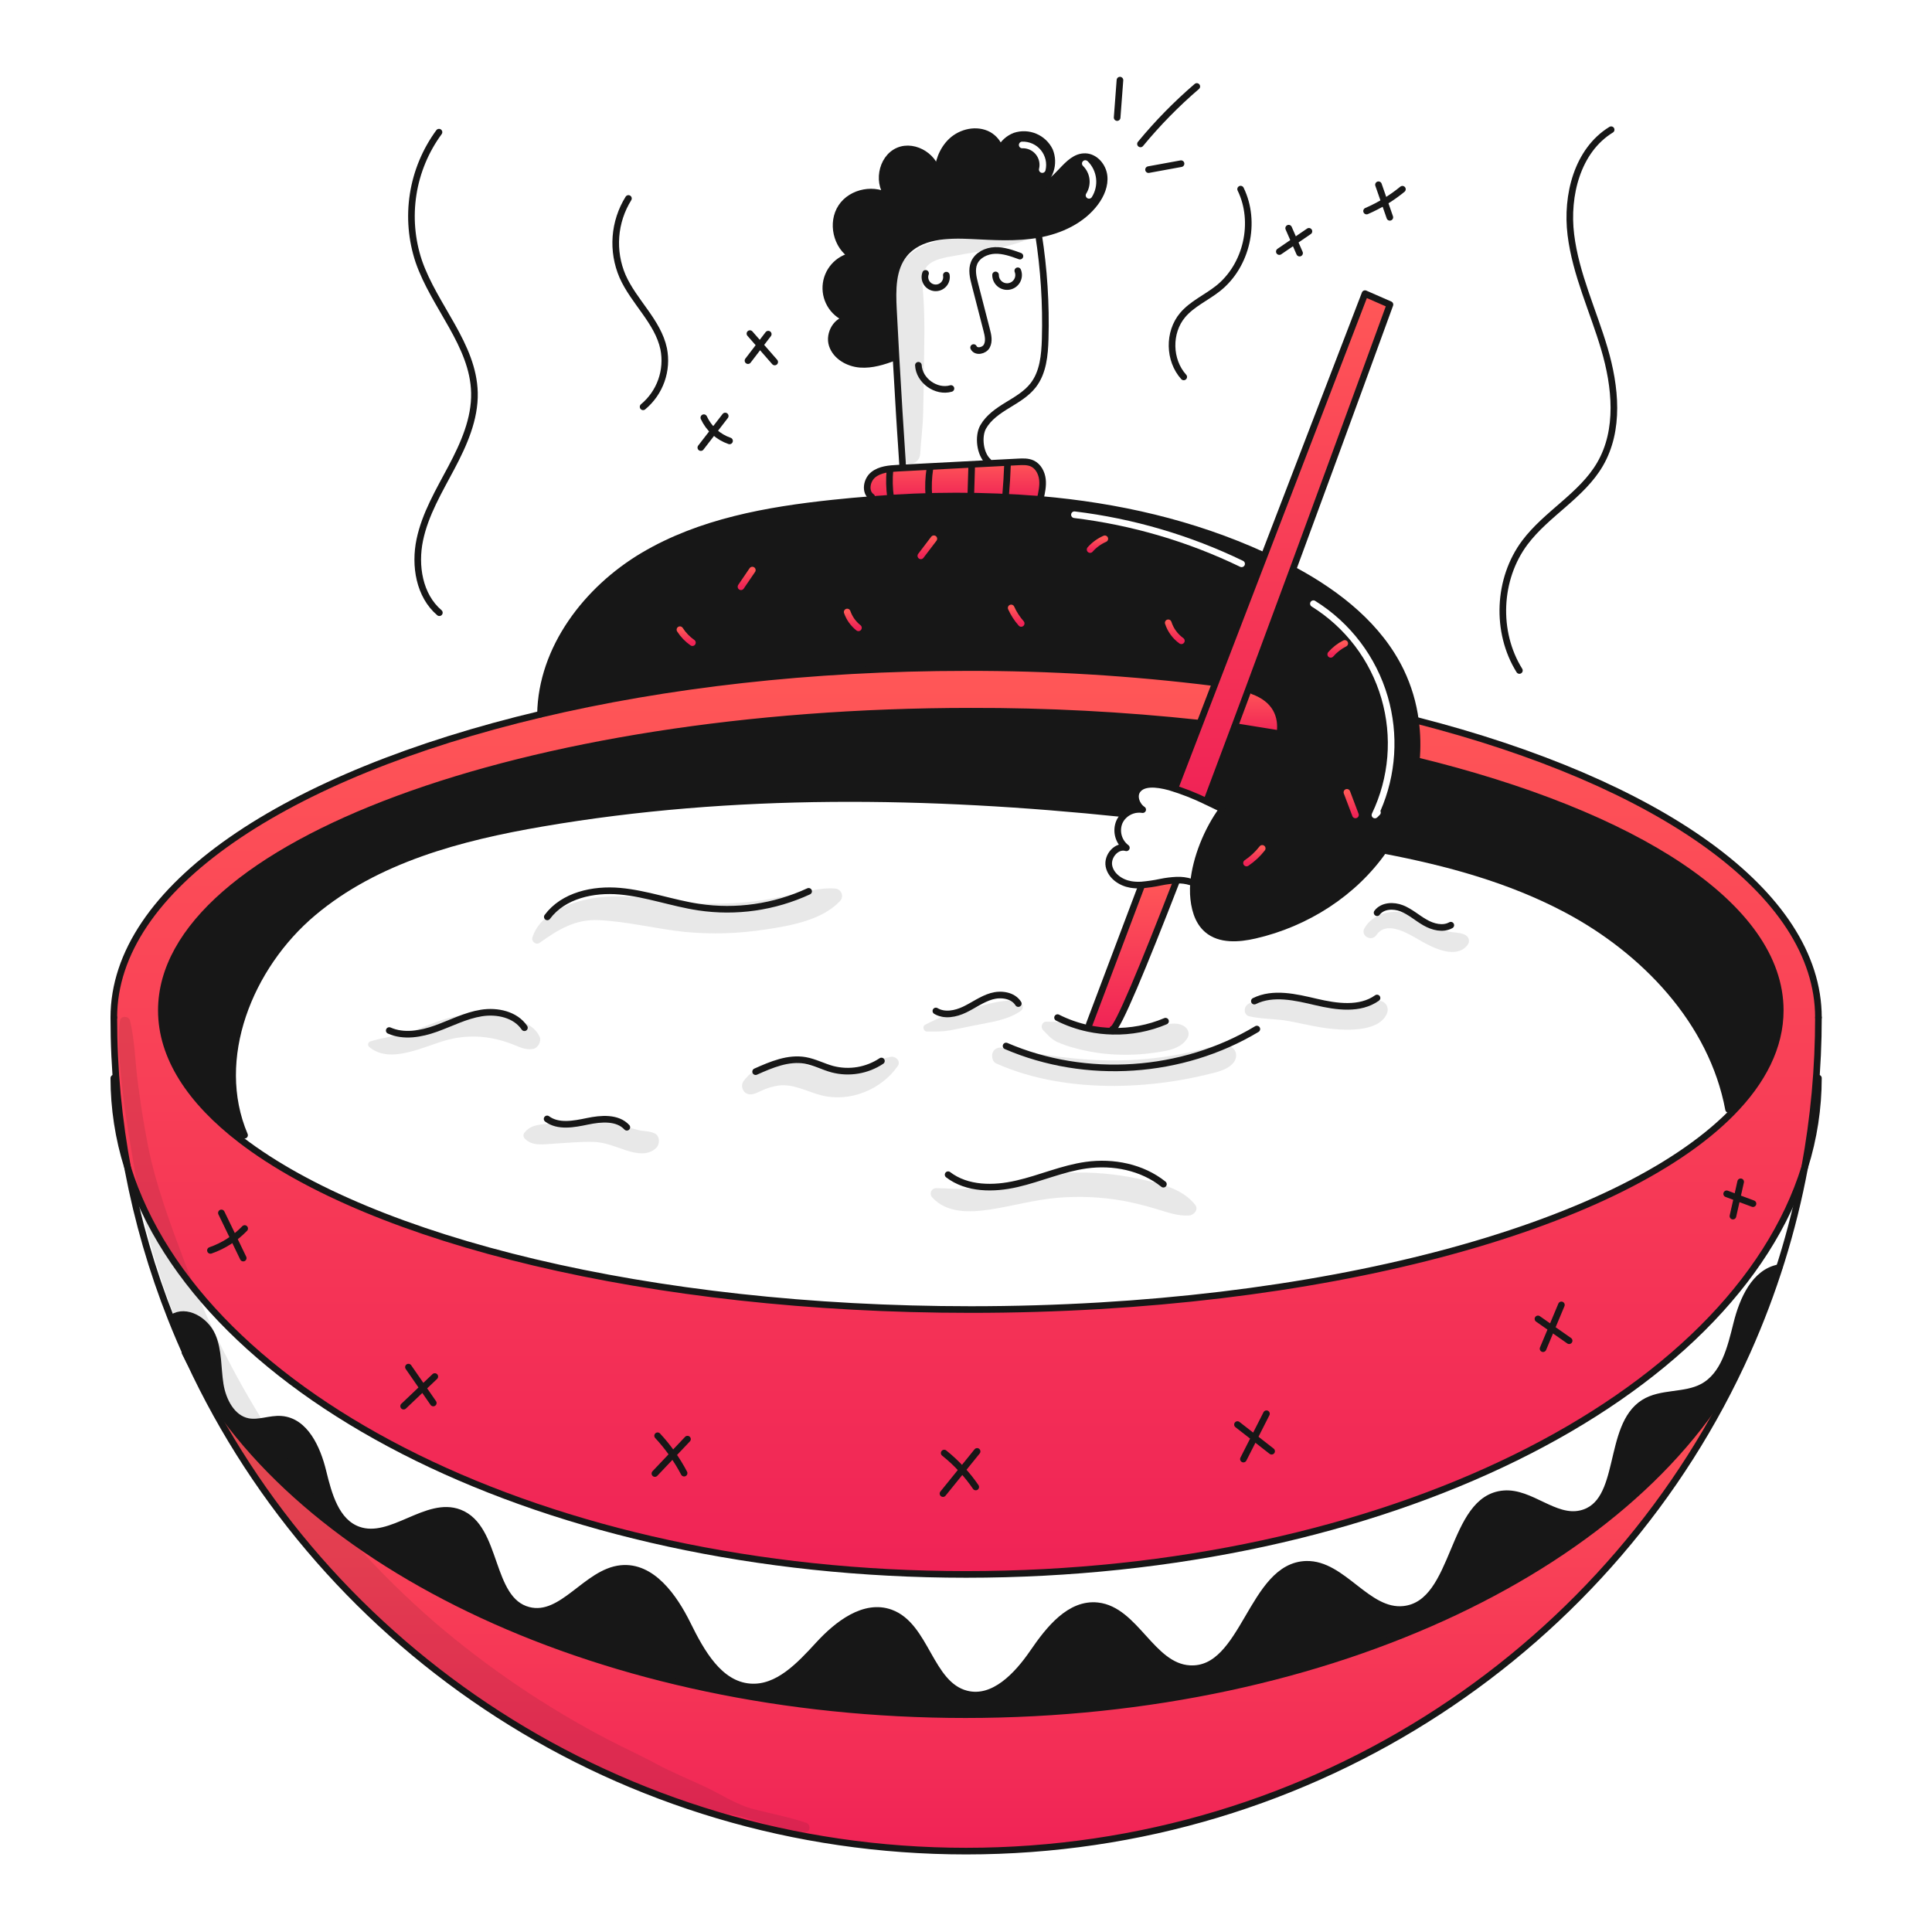
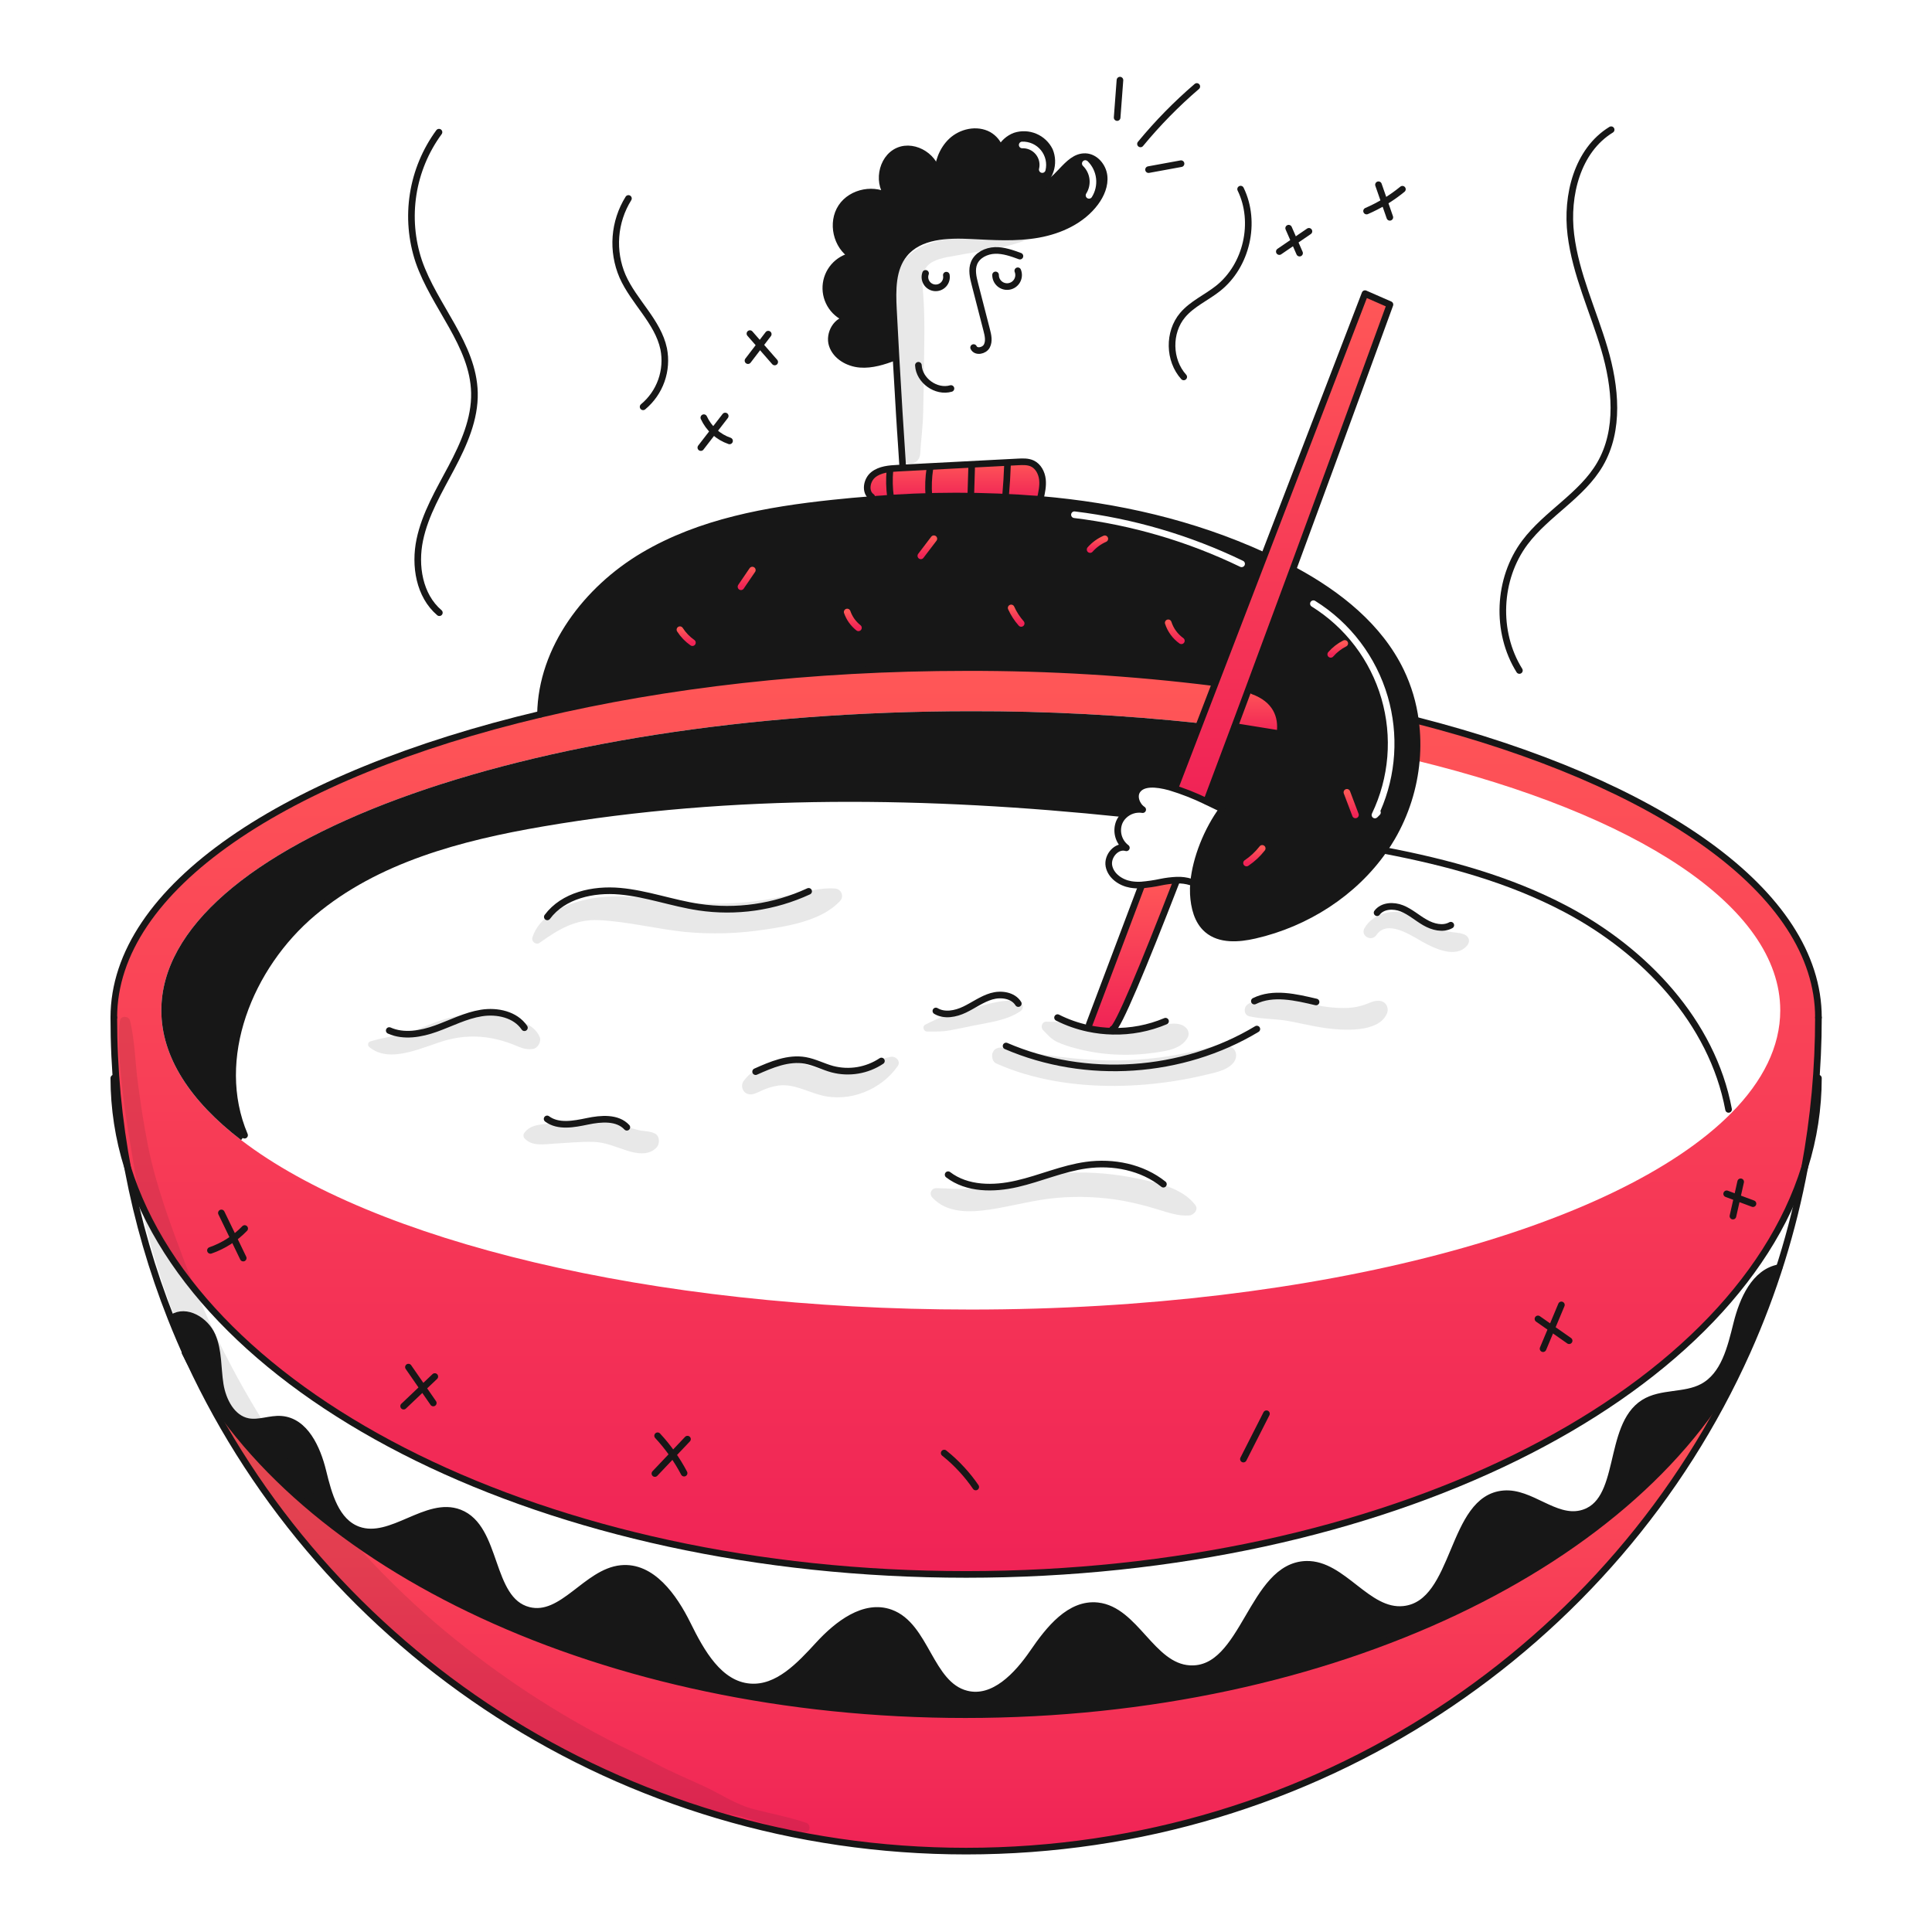
<svg xmlns="http://www.w3.org/2000/svg" width="960" height="960" viewBox="0 0 960 960" fill="none">
  <g clip-path="url(#clip0_172_256)">
    <path fill-rule="evenodd" clip-rule="evenodd" d="M465.721 88.28C465.741 88.017 465.745 87.754 465.732 87.491C465.897 81.085 468.091 74.57 472.741 70.172C477.6 65.572 485.377 63.854 491.241 67.072C493.976 68.641 496.026 71.176 496.988 74.179C495.328 77.245 494.895 80.827 495.775 84.2C496.764 82.748 497.39 81.079 497.602 79.335C497.814 77.591 497.605 75.822 496.992 74.175C498.53 71.138 501.141 68.781 504.319 67.561C507.587 66.49 511.132 66.635 514.3 67.972C517.469 69.308 520.048 71.745 521.561 74.833C522.872 78.01 522.992 81.552 521.9 84.811C520.808 88.069 518.577 90.824 515.617 92.569C520.379 92.569 523.892 88.862 527.393 85.166C530.963 81.397 534.523 77.639 539.385 77.839C544.167 78.039 547.985 82.566 548.576 87.315C549.167 92.064 547.118 96.803 544.266 100.642C537.666 109.504 526.903 114.495 516.022 116.458L515.858 116.491C505.657 118.303 495.208 117.764 484.832 117.229C484.096 117.191 483.36 117.153 482.624 117.116C470.69 116.524 456.936 116.952 449.368 126.198C443.302 133.613 443.456 144.153 443.938 153.718C444.344 161.626 444.768 169.538 445.211 177.453L444.673 177.486C439.112 179.559 433.273 181.468 427.354 180.996C421.435 180.524 415.377 177.102 413.512 171.464C411.647 165.826 415.805 158.533 421.738 158.664C418.286 157.575 415.295 155.369 413.236 152.392C411.177 149.416 410.167 145.838 410.365 142.224C410.564 138.61 411.96 135.165 414.333 132.432C416.706 129.699 419.921 127.834 423.471 127.13C415.585 122.337 412.964 110.63 418.042 102.93C423.12 95.23 434.911 93.037 442.425 98.4C435.515 92.017 437.697 78.668 446.325 74.939C454.683 71.339 465.531 78.504 465.725 87.487C465.721 87.754 465.721 88.016 465.721 88.279V88.28ZM538.107 80.106C538.743 79.457 539.785 79.447 540.434 80.083C542.769 82.374 544.249 85.394 544.63 88.643C545.011 91.891 544.269 95.173 542.527 97.941C542.043 98.71 541.027 98.942 540.258 98.458C539.489 97.974 539.257 96.958 539.741 96.189C541.083 94.056 541.655 91.528 541.362 89.026C541.068 86.524 539.928 84.197 538.129 82.433C537.48 81.796 537.47 80.754 538.107 80.106ZM513.045 71.405C511.421 70.669 509.648 70.319 507.866 70.383C506.958 70.416 506.248 71.179 506.28 72.087C506.313 72.995 507.076 73.705 507.984 73.672C509.258 73.626 510.525 73.876 511.687 74.403C512.848 74.929 513.872 75.717 514.677 76.705C515.483 77.693 516.049 78.855 516.331 80.098C516.612 81.341 516.602 82.633 516.301 83.872C516.086 84.755 516.628 85.645 517.511 85.86C518.394 86.075 519.284 85.533 519.499 84.65C519.92 82.917 519.934 81.11 519.54 79.371C519.146 77.632 518.355 76.007 517.228 74.625C516.101 73.243 514.669 72.141 513.045 71.405Z" fill="#171717" />
    <path fill-rule="evenodd" clip-rule="evenodd" d="M691.659 416.122C698.449 404.432 702.583 391.39 703.768 377.922C704.368 371.297 704.22 364.626 703.329 358.034C702.208 349.529 699.746 341.255 696.035 333.52C685.308 311.353 665.203 295.394 643.376 283.548L642.345 283.164C635.193 302.545 627.746 322.694 620.364 342.536L622.525 343.336C633.724 347.372 637.299 355.631 635.983 364.581C634.535 374.519 627.055 385.3 617.293 392.112C613.513 394.878 610.203 398.233 607.487 402.049C599.842 412.348 594.194 426.618 593.119 438.398C592.922 440.329 592.87 442.272 592.965 444.211C593.305 450.725 594.951 457.692 599.919 461.925C606.16 467.256 615.472 466.576 623.479 464.744C649.079 458.898 672.76 443.808 687.699 422.308C689.099 420.3 690.419 418.238 691.659 416.122ZM653.494 298.576C652.722 298.095 651.707 298.332 651.227 299.103C650.747 299.875 650.983 300.889 651.754 301.37C668.545 311.821 680.887 328.103 686.415 347.093C691.943 366.082 690.267 386.444 681.709 404.275C681.362 404.997 681.586 405.864 682.239 406.328C682.891 406.792 683.784 406.718 684.352 406.154L685.622 404.892C686.144 404.373 686.245 403.592 685.925 402.971C693.736 385.078 695.049 364.979 689.575 346.173C683.821 326.405 670.973 309.456 653.494 298.576Z" fill="#171717" />
    <path fill-rule="evenodd" clip-rule="evenodd" d="M603.878 339.478L628.217 276.146L627.745 275.973C592.712 259.957 555.199 251.457 516.899 248.157C489.055 245.905 461.074 245.923 433.232 248.212C426.706 248.713 420.202 249.309 413.72 250C381.144 253.455 347.953 259.367 319.765 276.05C291.577 292.733 269.048 322.161 268.565 354.912V354.923C330.797 340.169 403.023 331.723 480.065 331.723C521.216 331.612 562.331 334.11 603.165 339.203L603.878 339.478ZM534.08 254.131C533.178 254.022 532.358 254.664 532.248 255.566C532.139 256.468 532.781 257.289 533.683 257.398C562.348 260.881 590.24 269.074 616.234 281.646C617.052 282.042 618.036 281.699 618.432 280.881C618.828 280.063 618.485 279.079 617.667 278.683C591.347 265.953 563.104 257.658 534.08 254.131Z" fill="#171717" />
    <path d="M622.525 343.339C633.725 347.375 637.299 355.639 635.983 364.584L634.908 364.431C628.591 363.378 619.958 362.051 613.641 360.998L613.509 360.943C615.775 354.855 618.06 348.722 620.364 342.543L622.525 343.339Z" fill="url(#paint0_linear_172_256)" />
    <path d="M903.567 505.6C903.577 530.548 901.297 555.445 896.756 579.977C860.933 695.061 688 782.325 480.068 782.325C272.136 782.325 99.192 695.061 63.369 579.981C58.827 555.448 56.547 530.55 56.558 505.6C56.558 441.194 141.837 384.97 268.565 354.917C330.8 340.165 403.026 331.717 480.065 331.717C521.215 331.606 562.331 334.104 603.165 339.197L603.878 339.472L596.189 359.478L595.805 359.324C558.133 355.284 520.269 353.307 482.382 353.4C260.251 353.4 80.173 419.955 80.173 502.054C80.173 525.142 94.421 547.013 119.834 566.504C184.789 616.322 322.727 650.704 482.382 650.704C655.935 650.704 803.81 610.077 860.198 553.162C875.982 537.225 884.598 520.016 884.598 502.05C884.598 450.18 812.722 404.519 703.763 377.921C704.363 371.297 704.215 364.626 703.324 358.035L703.872 357.958C823.783 388.66 903.567 443.3 903.567 505.6Z" fill="url(#paint1_linear_172_256)" />
    <path d="M867.9 671.292C816.84 775.941 662.362 852.007 479.717 852.007C299.979 852.007 147.517 778.343 94.059 676.261C90.834 669.285 87.801 662.206 84.959 655.026L85.65 654.752C92.56 650.277 102.136 656.079 105.437 663.625C108.738 671.171 108.113 679.76 109.408 687.876C110.703 695.992 115.232 704.844 123.315 706.376C128.756 707.396 134.295 704.786 139.815 705.235C151.606 706.19 157.649 719.626 160.457 731.121C163.265 742.616 166.874 756.172 178.007 760.176C194.459 766.076 212.02 745.39 228.318 751.686C247.59 759.145 242.676 795.086 262.704 800.155C279.464 804.4 291.365 781.136 308.563 779.392C323.842 777.857 334.832 793.355 341.633 807.131C348.434 820.907 357.339 837.009 372.651 838.205C386.46 839.291 397.396 827.467 406.763 817.266C416.13 807.065 429.456 796.689 442.487 801.384C460.287 807.8 461.879 837.075 480.229 841.715C493.698 845.115 505.489 832.534 513.342 821.072C521.195 809.61 531.593 796.415 545.403 797.918C564.246 799.969 572.209 828.048 591.141 829.145C618.496 830.735 621.687 778.01 649.086 777.297C667.327 776.837 679.414 801.658 697.545 799.673C724.22 796.755 720.512 744.414 747.253 742.264C760.602 741.19 772.437 755.141 785.489 752.136C807.089 747.145 798.059 708.822 816.825 697.02C825.403 691.62 837.04 693.938 845.979 689.167C856.849 683.367 859.997 669.632 862.979 657.688C865.961 645.744 871.907 632.109 884.017 629.905L884.148 629.949C879.617 644.069 874.312 657.928 868.255 671.464L867.9 671.292Z" fill="#171717" />
    <path d="M867.9 671.292L868.251 671.468C802.858 817.668 653.651 919.813 480.07 919.813C308.382 919.813 160.551 819.892 94.061 676.261C147.521 778.343 299.981 852.007 479.719 852.007C662.362 852.007 816.84 775.941 867.9 671.292Z" fill="url(#paint2_linear_172_256)" />
-     <path d="M884.6 502.051C884.6 520.017 875.979 537.226 860.2 553.163L858.917 551.255C850.811 507.743 817.128 472.348 777.992 451.695C750.012 436.931 719.334 428.595 688.14 422.618L687.701 422.311C689.105 420.303 690.425 418.241 691.661 416.125C698.452 404.434 702.586 391.392 703.77 377.925C812.727 404.52 884.6 450.181 884.6 502.051Z" fill="#171717" />
    <path d="M678.266 145.908L690.66 151.327C690.66 151.327 668.515 212.227 642.345 283.166C635.193 302.547 627.745 322.696 620.364 342.538C618.072 348.713 615.787 354.846 613.509 360.938C608.749 373.705 604.065 386.22 599.557 398.175L599.524 398.241C593.65 395.373 587.554 392.985 581.295 391.101L584.202 390.684L596.19 359.479L603.879 339.473L628.218 276.141L678.266 145.908Z" fill="url(#paint3_linear_172_256)" />
    <path d="M634.907 364.431L635.982 364.584C634.534 374.522 627.054 385.303 617.292 392.115C613.513 394.881 610.202 398.236 607.486 402.052L607.3 401.921C606.379 401.613 603.45 400.111 599.523 398.246L599.556 398.18C604.064 386.225 608.748 373.71 613.508 360.943L613.64 360.998C619.957 362.051 628.59 363.378 634.907 364.431Z" fill="#171717" />
    <path d="M596.19 359.484L584.2 390.689L581.293 391.106C574.262 389.186 567.857 388.857 565.148 392.696C563.048 395.658 564.764 400.319 567.802 402.304C566.096 402.028 564.349 402.162 562.705 402.694C561.061 403.226 559.567 404.142 558.347 405.365L557.766 404.301C461.573 394.308 364.566 392.762 269.485 409.05C228.792 416.015 187.101 426.983 155.513 453.57C123.925 480.157 105.387 526.082 121.522 564.077L119.832 566.501C94.419 547.01 80.171 525.139 80.171 502.051C80.171 419.951 260.249 353.397 482.38 353.397C520.268 353.307 558.132 355.287 595.804 359.33L596.19 359.484Z" fill="#171717" />
    <path d="M584.684 437.348V437.568C567.968 480.673 555.311 511.121 552.843 511.341L552.832 512.416C548.786 512.33 544.758 511.864 540.8 511.023L541.228 509.023L567.212 440.175L567.179 439.747C570.42 439.478 573.64 439.002 576.82 438.321C579.411 437.789 582.041 437.464 584.684 437.348Z" fill="url(#paint4_linear_172_256)" />
    <path d="M517.975 238.207C518.348 241.432 517.635 244.678 516.922 247.848L516.9 248.155C489.056 245.903 461.074 245.921 433.233 248.21L433.133 246.894C429.601 244.481 430.588 238.547 433.944 235.871C437.3 233.195 441.874 232.854 446.152 232.635L448.587 232.503C462.758 231.77 476.933 231.031 491.111 230.288C496.058 230.035 501.001 229.779 505.94 229.52C508.321 229.399 510.821 229.301 512.982 230.32C515.913 231.714 517.6 234.982 517.975 238.207Z" fill="url(#paint5_linear_172_256)" />
    <path d="M483.786 172.693C484.949 175.161 489.073 174.36 490.345 171.947C491.617 169.534 490.971 166.605 490.28 163.962C488.338 156.394 486.389 148.822 484.433 141.247C483.533 137.781 482.657 134.008 484.017 130.695C485.651 126.747 490.137 124.595 494.404 124.454C498.671 124.313 502.795 125.803 506.798 127.262" stroke="#171717" stroke-width="3.291" stroke-linecap="round" stroke-linejoin="round" />
    <path d="M494.689 136.607C494.68 137.453 494.858 138.291 495.211 139.06C495.565 139.829 496.084 140.511 496.732 141.055C497.38 141.599 498.141 141.993 498.96 142.208C499.778 142.424 500.634 142.455 501.466 142.299C502.299 142.144 503.086 141.806 503.772 141.31C504.457 140.814 505.025 140.172 505.433 139.431C505.841 138.689 506.08 137.866 506.132 137.022C506.184 136.177 506.048 135.331 505.734 134.545" stroke="#171717" stroke-width="3.291" stroke-linecap="round" stroke-linejoin="round" />
    <path d="M459.907 135.828C459.625 136.602 459.525 137.43 459.615 138.249C459.705 139.068 459.982 139.855 460.424 140.55C460.867 141.244 461.464 141.827 462.169 142.254C462.873 142.681 463.667 142.94 464.488 143.01C465.308 143.081 466.134 142.962 466.902 142.662C467.669 142.362 468.357 141.889 468.912 141.281C469.467 140.672 469.874 139.944 470.103 139.152C470.331 138.361 470.374 137.527 470.228 136.717" stroke="#171717" stroke-width="3.291" stroke-linecap="round" stroke-linejoin="round" />
    <path d="M456.344 181.5C456.716 189.112 465.206 195.177 472.522 193.049" stroke="#171717" stroke-width="3.291" stroke-linecap="round" stroke-linejoin="round" />
    <path d="M465.721 88.379V88.279C465.741 88.016 465.745 87.753 465.732 87.49C465.532 78.507 454.687 71.344 446.332 74.942C437.7 78.671 435.518 92.02 442.432 98.403C434.918 93.04 423.127 95.222 418.049 102.933C412.971 110.644 415.592 122.333 423.478 127.133C419.928 127.837 416.712 129.702 414.34 132.435C411.967 135.168 410.571 138.613 410.372 142.227C410.174 145.841 411.184 149.418 413.243 152.395C415.302 155.372 418.293 157.578 421.745 158.667C415.812 158.536 411.655 165.83 413.519 171.467C415.383 177.104 421.449 180.527 427.361 180.999C433.273 181.471 439.119 179.562 444.68 177.489" stroke="#171717" stroke-width="3.291" stroke-linecap="round" stroke-linejoin="round" />
    <path d="M496.992 74.175C496.03 71.172 493.98 68.637 491.245 67.068C485.377 63.854 477.6 65.576 472.745 70.168C468.095 74.568 465.901 81.081 465.736 87.487C465.725 87.75 465.725 88.013 465.725 88.276" stroke="#171717" stroke-width="3.291" stroke-linecap="round" stroke-linejoin="round" />
    <path d="M496.992 74.175C495.33 77.241 494.895 80.825 495.775 84.2C496.764 82.747 497.39 81.079 497.602 79.335C497.814 77.591 497.605 75.822 496.992 74.175V74.175Z" stroke="#171717" stroke-width="3.291" stroke-linecap="round" stroke-linejoin="round" />
    <path d="M515.617 92.569C518.577 90.823 520.808 88.069 521.9 84.81C522.992 81.552 522.872 78.009 521.561 74.833C520.048 71.745 517.469 69.308 514.3 67.972C511.132 66.635 507.587 66.489 504.319 67.561C501.141 68.781 498.53 71.138 496.992 74.175" stroke="#171717" stroke-width="3.291" stroke-linecap="round" stroke-linejoin="round" />
    <path d="M448.556 231.834C447.339 213.715 446.224 195.588 445.211 177.453C444.761 169.545 444.336 161.633 443.938 153.718C443.456 144.153 443.302 133.618 449.368 126.198C456.936 116.952 470.69 116.524 482.624 117.116C493.724 117.676 504.932 118.432 515.857 116.491L516.021 116.458C526.902 114.495 537.663 109.504 544.266 100.642C547.118 96.803 549.158 92.065 548.576 87.315C547.994 82.565 544.167 78.036 539.385 77.839C529.755 77.444 525.236 92.569 515.617 92.569H515.606" stroke="#171717" stroke-width="3.291" stroke-linecap="round" stroke-linejoin="round" />
-     <path d="M491.058 229.312C486.958 225.736 485.858 216.852 488.547 212.112C491.236 207.372 495.928 204.193 500.568 201.352C505.208 198.511 510.068 195.714 513.401 191.415C518.337 185.042 519.115 176.454 519.346 168.392C519.84 151.037 518.731 133.674 516.033 116.523" stroke="#171717" stroke-width="3.291" stroke-linecap="round" stroke-linejoin="round" />
    <path d="M433.135 246.894C429.603 244.481 430.59 238.547 433.946 235.871C437.302 233.195 441.876 232.854 446.154 232.635L448.589 232.503C462.76 231.77 476.935 231.031 491.113 230.288C496.06 230.035 501.003 229.779 505.942 229.52C508.323 229.399 510.823 229.301 512.984 230.32C515.913 231.713 517.602 234.981 517.975 238.206C518.348 241.431 517.635 244.677 516.922 247.847" stroke="#171717" stroke-width="3.291" stroke-linecap="round" stroke-linejoin="round" />
-     <path d="M703.625 377.889L703.768 377.922C812.727 404.52 884.6 450.181 884.6 502.051C884.6 520.017 875.979 537.226 860.2 553.163C803.812 610.078 655.937 650.705 482.384 650.705C322.729 650.705 184.791 616.319 119.836 566.505C94.423 547.014 80.175 525.143 80.175 502.055C80.175 419.955 260.253 353.401 482.384 353.401C520.272 353.311 558.136 355.291 595.808 359.334" stroke="#171717" stroke-width="3.291" stroke-linecap="round" stroke-linejoin="round" />
    <path d="M903.567 505.6C903.578 530.549 901.298 555.445 896.756 579.977C890.9 611.492 881.331 642.201 868.249 671.464C802.856 817.664 653.649 919.809 480.068 919.809C308.38 919.809 160.549 819.888 94.059 676.257C90.834 669.281 87.801 662.203 84.959 655.022C66.147 607.453 56.51 556.753 56.558 505.6" stroke="#171717" stroke-width="3.291" stroke-linecap="round" stroke-linejoin="round" />
    <path d="M703.877 357.959C823.783 388.659 903.567 443.304 903.567 505.604" stroke="#171717" stroke-width="3.291" stroke-linecap="round" stroke-linejoin="round" />
    <path d="M56.558 505.6C56.558 441.194 141.837 384.97 268.565 354.917C330.8 340.165 403.026 331.717 480.065 331.717C521.215 331.606 562.331 334.104 603.165 339.197" stroke="#171717" stroke-width="3.291" stroke-linecap="round" stroke-linejoin="round" />
    <path d="M688.138 422.618C719.332 428.596 750.01 436.931 777.99 451.695C817.126 472.348 850.809 507.743 858.915 551.255" stroke="#171717" stroke-width="3.291" stroke-linecap="round" stroke-linejoin="round" />
    <path d="M121.524 564.077C105.389 526.077 123.937 480.158 155.515 453.57C187.093 426.982 228.794 416.015 269.487 409.05C364.571 392.762 461.575 394.308 557.768 404.301" stroke="#171717" stroke-width="3.291" stroke-linecap="round" stroke-linejoin="round" />
    <path d="M903.567 535.7C903.552 550.719 901.255 565.649 896.756 579.979C860.933 695.061 688 782.325 480.068 782.325C272.136 782.325 99.192 695.061 63.369 579.981C58.869 565.651 56.572 550.72 56.558 535.7" stroke="#171717" stroke-width="3.291" stroke-linecap="round" stroke-linejoin="round" />
    <path d="M867.952 671.172C867.929 671.21 867.911 671.25 867.897 671.292C816.839 775.941 662.361 852.007 479.716 852.007C299.978 852.007 147.516 778.343 94.058 676.261C93.312 674.846 92.6 673.431 91.897 672.016" stroke="#171717" stroke-width="3.291" stroke-linecap="round" stroke-linejoin="round" />
    <path d="M85.645 654.752C92.555 650.277 102.132 656.079 105.433 663.625C108.734 671.171 108.109 679.76 109.404 687.876C110.699 695.992 115.228 704.844 123.311 706.376C128.752 707.396 134.291 704.786 139.811 705.235C151.602 706.19 157.645 719.626 160.453 731.121C163.261 742.616 166.87 756.172 178.003 760.176C194.455 766.076 212.016 745.39 228.314 751.686C247.586 759.145 242.672 795.086 262.7 800.155C279.46 804.4 291.361 781.136 308.559 779.392C323.838 777.857 334.828 793.355 341.629 807.131C348.43 820.907 357.335 837.009 372.647 838.205C386.456 839.291 397.392 827.467 406.759 817.266C416.126 807.065 429.452 796.689 442.483 801.384C460.283 807.8 461.875 837.075 480.225 841.715C493.694 845.115 505.485 832.534 513.338 821.072C521.191 809.61 531.588 796.415 545.398 797.918C564.241 799.969 572.205 828.048 591.137 829.145C618.492 830.735 621.682 778.01 649.081 777.297C667.322 776.837 679.41 801.658 697.541 799.673C724.216 796.755 720.508 744.414 747.249 742.264C760.598 741.19 772.432 755.141 785.484 752.136C807.084 747.145 798.054 708.822 816.82 697.02C825.398 691.62 837.035 693.938 845.974 689.167C856.844 683.367 859.992 669.632 862.974 657.688C865.956 645.744 871.903 632.109 884.013 629.905" stroke="#171717" stroke-width="3.291" stroke-linecap="round" stroke-linejoin="round" />
    <path d="M120.855 625.137C119.264 621.847 117.673 618.553 116.083 615.255C114.054 611.065 112.029 606.878 110.007 602.696" stroke="#171717" stroke-width="3.291" stroke-linecap="round" stroke-linejoin="round" />
    <path d="M104.566 621.32C111.013 619.081 116.841 615.354 121.577 610.44" stroke="#171717" stroke-width="3.291" stroke-linecap="round" stroke-linejoin="round" />
    <path d="M215.292 697.145C213.559 694.645 211.837 692.145 210.104 689.645C207.724 686.201 205.34 682.757 202.953 679.313" stroke="#171717" stroke-width="3.291" stroke-linecap="round" stroke-linejoin="round" />
    <path d="M200.562 698.713C203.742 695.697 206.922 692.673 210.104 689.642C212.089 687.767 214.064 685.88 216.049 683.994" stroke="#171717" stroke-width="3.291" stroke-linecap="round" stroke-linejoin="round" />
    <path d="M339.925 732C336.378 725.252 331.952 719.004 326.763 713.42" stroke="#171717" stroke-width="3.291" stroke-linecap="round" stroke-linejoin="round" />
    <path d="M325.414 732.189C328.387 729.063 331.356 725.929 334.321 722.789C336.745 720.221 339.173 717.658 341.604 715.1" stroke="#171717" stroke-width="3.291" stroke-linecap="round" stroke-linejoin="round" />
    <path d="M484.839 738.879C482.799 735.886 480.545 733.045 478.094 730.379C475.346 727.356 472.36 724.557 469.166 722.01" stroke="#171717" stroke-width="3.291" stroke-linecap="round" stroke-linejoin="round" />
-     <path d="M468.562 742.159C471.742 738.231 474.92 734.305 478.094 730.379C480.573 727.319 483.048 724.258 485.519 721.198" stroke="#171717" stroke-width="3.291" stroke-linecap="round" stroke-linejoin="round" />
-     <path d="M631.859 721.1C628.985 718.862 626.115 716.62 623.249 714.376L614.891 707.861" stroke="#171717" stroke-width="3.291" stroke-linecap="round" stroke-linejoin="round" />
    <path d="M617.842 725.015C619.642 721.472 621.444 717.925 623.249 714.376C625.267 710.405 627.282 706.438 629.293 702.476" stroke="#171717" stroke-width="3.291" stroke-linecap="round" stroke-linejoin="round" />
    <path d="M779.691 666.192C776.784 664.163 773.873 662.127 770.96 660.083C768.711 658.503 766.452 656.935 764.203 655.355" stroke="#171717" stroke-width="3.291" stroke-linecap="round" stroke-linejoin="round" />
    <path d="M766.736 670.152C768.14 666.795 769.548 663.438 770.959 660.083C772.582 656.189 774.213 652.295 775.851 648.401" stroke="#171717" stroke-width="3.291" stroke-linecap="round" stroke-linejoin="round" />
    <path d="M871.046 598.089C868.414 597.101 865.78 596.118 863.146 595.139C861.412 594.491 859.687 593.844 857.969 593.198" stroke="#171717" stroke-width="3.291" stroke-linecap="round" stroke-linejoin="round" />
    <path d="M861.087 604.276C861.767 601.226 862.458 598.188 863.149 595.139C863.73 592.507 864.333 589.863 864.926 587.231" stroke="#171717" stroke-width="3.291" stroke-linecap="round" stroke-linejoin="round" />
    <path d="M643.376 283.55C665.203 295.396 685.308 311.355 696.035 333.522C699.746 341.256 702.208 349.53 703.329 358.036C704.22 364.627 704.368 371.298 703.768 377.922C702.583 391.389 698.449 404.431 691.659 416.122C690.419 418.238 689.099 420.3 687.699 422.308C672.76 443.808 649.079 458.898 623.479 464.744C615.472 466.576 606.16 467.256 599.919 461.925C594.951 457.692 593.305 450.725 592.965 444.211C592.87 442.272 592.922 440.329 593.119 438.398C594.194 426.618 599.842 412.348 607.487 402.049C610.203 398.233 613.513 394.878 617.293 392.112C627.055 385.3 634.535 374.519 635.983 364.581C637.299 355.631 633.724 347.372 622.525 343.336" stroke="#171717" stroke-width="3.291" stroke-linecap="round" stroke-linejoin="round" />
    <path d="M268.564 354.91C269.047 322.159 291.576 292.731 319.764 276.048C347.952 259.365 381.143 253.453 413.719 249.998C420.201 249.307 426.705 248.711 433.231 248.21C461.073 245.921 489.054 245.903 516.898 248.155C555.198 251.455 592.711 259.955 627.744 275.971" stroke="#171717" stroke-width="3.291" stroke-linecap="round" stroke-linejoin="round" />
    <path d="M591.737 438.27C589.458 437.553 587.071 437.241 584.684 437.348C582.041 437.465 579.411 437.792 576.82 438.324C573.64 439.005 570.42 439.481 567.179 439.75C565.401 439.866 563.616 439.777 561.859 439.487C556.901 438.643 551.988 435.275 551.022 430.34C550.056 425.405 554.883 419.788 559.687 421.269C557.788 419.826 556.416 417.799 555.78 415.501C555.144 413.202 555.28 410.759 556.167 408.545C556.683 407.354 557.424 406.275 558.349 405.365C559.569 404.142 561.062 403.226 562.705 402.693C564.348 402.16 566.094 402.025 567.8 402.3C564.762 400.315 563.051 395.654 565.146 392.692C567.855 388.853 574.26 389.182 581.291 391.102C587.55 392.986 593.646 395.374 599.52 398.242C603.447 400.107 606.376 401.609 607.297 401.917" stroke="#171717" stroke-width="3.291" stroke-linecap="round" stroke-linejoin="round" />
    <path d="M567.211 440.178L541.228 509.026" stroke="#171717" stroke-width="3.291" stroke-linecap="round" stroke-linejoin="round" />
    <path d="M599.557 398.18C604.065 386.225 608.749 373.71 613.509 360.943C615.776 354.855 618.061 348.722 620.364 342.543C627.746 322.701 635.193 302.552 642.345 283.171C668.515 212.228 690.66 151.332 690.66 151.332L678.266 145.913L628.218 276.146L603.879 339.478L596.19 359.484L584.2 390.689" stroke="#171717" stroke-width="3.291" stroke-linecap="round" stroke-linejoin="round" />
    <path d="M552.843 511.341C555.311 511.121 567.968 480.673 584.684 437.568" stroke="#171717" stroke-width="3.291" stroke-linecap="round" stroke-linejoin="round" />
    <path d="M525.487 505.648C530.335 508.1 535.483 509.907 540.799 511.023C544.757 511.864 548.786 512.331 552.831 512.416C561.857 512.641 570.828 510.94 579.144 507.425" stroke="#171717" stroke-width="3.291" stroke-linecap="round" stroke-linejoin="round" />
    <path d="M499.91 519.754C539.61 536.854 587.481 533.618 624.521 511.33" stroke="#171717" stroke-width="3.291" stroke-linecap="round" stroke-linejoin="round" />
-     <path d="M623.282 497.444C632.649 492.815 643.771 495.502 653.949 497.883C664.127 500.264 675.722 501.952 684.233 495.897" stroke="#171717" stroke-width="3.291" stroke-linecap="round" stroke-linejoin="round" />
+     <path d="M623.282 497.444C632.649 492.815 643.771 495.502 653.949 497.883" stroke="#171717" stroke-width="3.291" stroke-linecap="round" stroke-linejoin="round" />
    <path d="M684.266 453.527C686.975 449.927 692.437 449.71 696.605 451.377C700.773 453.044 704.195 456.159 708.089 458.386C711.983 460.613 716.974 461.917 720.9 459.724" stroke="#171717" stroke-width="3.291" stroke-linecap="round" stroke-linejoin="round" />
    <path d="M505.985 498.672C503.353 494.472 497.375 493.649 492.615 495.053C487.855 496.457 483.774 499.528 479.299 501.667C474.824 503.806 469.285 504.902 465.029 502.347" stroke="#171717" stroke-width="3.291" stroke-linecap="round" stroke-linejoin="round" />
    <path d="M578.092 588.415C567.519 579.937 553.128 577.096 539.714 578.961C527.945 580.595 516.9 585.553 505.314 588.229C493.728 590.905 480.559 590.929 471.114 583.699" stroke="#171717" stroke-width="3.291" stroke-linecap="round" stroke-linejoin="round" />
    <path d="M311.473 560.128C306.767 555.072 298.673 555.763 291.905 557.167C285.137 558.571 277.405 560.095 271.855 555.982" stroke="#171717" stroke-width="3.291" stroke-linecap="round" stroke-linejoin="round" />
    <path d="M271.955 455.6C279.907 444.895 294.736 441.648 308.008 442.832C321.28 444.016 333.992 448.755 347.176 450.741C365.762 453.519 384.755 450.792 401.809 442.898" stroke="#171717" stroke-width="3.291" stroke-linecap="round" stroke-linejoin="round" />
    <path d="M260.58 510.672C256.138 504.072 247.067 502.105 239.203 503.356C231.339 504.607 224.165 508.401 216.674 511.089C209.183 513.777 200.674 515.3 193.41 512.065" stroke="#171717" stroke-width="3.291" stroke-linecap="round" stroke-linejoin="round" />
    <path d="M375.463 532.5C383.283 529.012 391.685 525.425 400.12 526.906C404.781 527.729 409.037 530.043 413.6 531.271C417.72 532.349 422.021 532.544 426.221 531.843C430.421 531.142 434.426 529.56 437.972 527.202" stroke="#171717" stroke-width="3.291" stroke-linecap="round" stroke-linejoin="round" />
    <path d="M613.641 361C619.958 362.053 628.591 363.38 634.908 364.433" stroke="#171717" stroke-width="3.291" stroke-linecap="round" stroke-linejoin="round" />
    <path d="M218.315 304.447C208.326 295.936 205.908 281.077 208.597 268.232C211.286 255.387 218.186 243.9 224.325 232.302C230.464 220.704 236.055 208.208 235.743 195.089C235.176 171.268 215.843 152.389 208.082 129.863C204.501 119.14 203.545 107.715 205.294 96.546C207.043 85.377 211.445 74.791 218.132 65.676" stroke="#171717" stroke-width="3.291" stroke-linecap="round" stroke-linejoin="round" />
    <path d="M319.554 202.141C323.7 198.696 326.838 194.194 328.636 189.112C330.434 184.03 330.825 178.557 329.768 173.271C326.868 159.706 314.949 149.98 309.347 137.29C306.678 131.085 305.55 124.327 306.058 117.592C306.567 110.857 308.697 104.345 312.267 98.611" stroke="#171717" stroke-width="3.291" stroke-linecap="round" stroke-linejoin="round" />
    <path d="M588.184 187.292C580.675 179.019 580.42 165.133 587.62 156.592C592.37 150.956 599.448 147.908 605.225 143.331C619.517 132.007 624.441 110.367 616.456 93.973" stroke="#171717" stroke-width="3.291" stroke-linecap="round" stroke-linejoin="round" />
    <path d="M754.982 333.167C743.048 314.041 744.182 287.624 757.7 269.586C768.523 255.15 785.963 246.278 795.041 230.686C804.955 213.656 802.782 192.168 797.207 173.267C791.632 154.366 782.955 136.215 780.553 116.657C778.151 97.099 783.766 74.743 800.57 64.451" stroke="#171717" stroke-width="3.291" stroke-linecap="round" stroke-linejoin="round" />
    <path d="M362.505 219.079C359.707 218.119 357.132 216.601 354.936 214.617C352.741 212.634 350.971 210.225 349.732 207.538" stroke="#171717" stroke-width="3.291" stroke-linecap="round" stroke-linejoin="round" />
    <path d="M348.238 222.4L360.358 206.709" stroke="#171717" stroke-width="3.291" stroke-linecap="round" stroke-linejoin="round" />
    <path d="M384.948 179.869L372.634 165.769" stroke="#171717" stroke-width="3.291" stroke-linecap="round" stroke-linejoin="round" />
    <path d="M371.67 179.2L381.735 166.038" stroke="#171717" stroke-width="3.291" stroke-linecap="round" stroke-linejoin="round" />
    <path d="M570.707 84.285L586.851 81.33" stroke="#171717" stroke-width="3.291" stroke-linecap="round" stroke-linejoin="round" />
    <path d="M566.7 71.511C575.191 61.21 584.554 51.66 594.684 42.967" stroke="#171717" stroke-width="3.291" stroke-linecap="round" stroke-linejoin="round" />
    <path d="M555.1 58.411L556.5 39.818" stroke="#171717" stroke-width="3.291" stroke-linecap="round" stroke-linejoin="round" />
    <path d="M645.75 125.774L640.33 113.386" stroke="#171717" stroke-width="3.291" stroke-linecap="round" stroke-linejoin="round" />
    <path d="M635.689 125.008L650.399 114.945" stroke="#171717" stroke-width="3.291" stroke-linecap="round" stroke-linejoin="round" />
    <path d="M690.6 107.985L684.96 91.8" stroke="#171717" stroke-width="3.291" stroke-linecap="round" stroke-linejoin="round" />
    <path d="M679.042 104.87C685.454 102.105 691.448 98.456 696.849 94.03" stroke="#171717" stroke-width="3.291" stroke-linecap="round" stroke-linejoin="round" />
    <path d="M499.673 246.319C500.132 241.073 500.454 235.817 500.639 230.552" stroke="#171717" stroke-width="3.291" stroke-linecap="round" stroke-linejoin="round" />
    <path d="M482.399 245.781L482.821 231.842" stroke="#171717" stroke-width="3.291" stroke-linecap="round" stroke-linejoin="round" />
    <path d="M461.535 246.293C461.191 241.805 461.367 237.293 462.057 232.846" stroke="#171717" stroke-width="3.291" stroke-linecap="round" stroke-linejoin="round" />
    <path d="M442.508 247.054C441.894 242.599 441.791 238.089 442.201 233.611" stroke="#171717" stroke-width="3.291" stroke-linecap="round" stroke-linejoin="round" />
    <path d="M344.057 319.33C341.586 317.611 339.479 315.421 337.857 312.885" stroke="url(#paint6_linear_172_256)" stroke-width="3.291" stroke-linecap="round" stroke-linejoin="round" />
    <path d="M368.191 291.552L373.831 283.269" stroke="url(#paint7_linear_172_256)" stroke-width="3.291" stroke-linecap="round" stroke-linejoin="round" />
    <path d="M426.553 311.96C423.981 309.927 422.041 307.203 420.962 304.107" stroke="url(#paint8_linear_172_256)" stroke-width="3.291" stroke-linecap="round" stroke-linejoin="round" />
    <path d="M457.557 276.194L464.026 267.694" stroke="url(#paint9_linear_172_256)" stroke-width="3.291" stroke-linecap="round" stroke-linejoin="round" />
    <path d="M507.424 309.779C505.383 307.48 503.703 304.883 502.442 302.079" stroke="url(#paint10_linear_172_256)" stroke-width="3.291" stroke-linecap="round" stroke-linejoin="round" />
    <path d="M541.664 273.067C543.685 270.778 546.179 268.955 548.975 267.727" stroke="url(#paint11_linear_172_256)" stroke-width="3.291" stroke-linecap="round" stroke-linejoin="round" />
    <path d="M587.021 318.4C583.94 316.201 581.648 313.069 580.486 309.466" stroke="url(#paint12_linear_172_256)" stroke-width="3.291" stroke-linecap="round" stroke-linejoin="round" />
    <path d="M661.233 325.14C663.188 322.903 665.554 321.063 668.202 319.72" stroke="url(#paint13_linear_172_256)" stroke-width="3.291" stroke-linecap="round" stroke-linejoin="round" />
    <path d="M673.525 404.923L669.27 393.7" stroke="url(#paint14_linear_172_256)" stroke-width="3.291" stroke-linecap="round" stroke-linejoin="round" />
    <path d="M619.387 428.829C622.364 426.84 625.001 424.383 627.194 421.553" stroke="url(#paint15_linear_172_256)" stroke-width="3.291" stroke-linecap="round" stroke-linejoin="round" />
    <g opacity="0.1">
      <path d="M511.866 113.979C504.666 113.343 497.738 114.69 490.605 115.686C483.773 116.64 476.926 117.654 470.131 118.838C459.337 120.717 448.183 125.474 445.574 137.213C444.08 143.938 444.304 150.92 444.236 157.76C444.163 165.06 444.272 172.342 444.429 179.64C444.586 186.938 444.78 194.227 445.029 201.521C445.167 205.496 445.229 209.483 445.443 213.455C445.657 217.476 446.591 221.38 446.859 225.39C447.305 232.057 456.9 232.113 457.265 225.39C457.627 218.725 458.558 212.212 458.706 205.499C458.853 198.868 459.011 192.24 459.07 185.608C459.186 172.408 459.73 159.002 458.707 145.825C458.307 140.705 457.341 134.468 462.107 130.951C465.7 128.299 471.307 127.699 475.571 126.879C487.93 124.504 501.46 123.269 512.953 117.997C515.087 117.018 513.762 114.147 511.864 113.979H511.866Z" fill="#171717" />
    </g>
    <g opacity="0.1">
      <path d="M59.624 507.119C58.267 516.249 59.277 525.407 60.114 534.57C60.962 543.842 62.222 553.07 63.748 562.26C66.883 581.135 69.771 600.707 75.039 619.108C85.471 655.843 100.849 690.989 120.75 723.581C159.679 787.075 216.304 840.029 282.566 874.158C291.823 878.926 301.249 883.32 310.844 887.342C320.181 891.264 330.007 894.022 339.644 897.142C349.725 900.41 360.474 900.195 370.481 903.266C380.158 906.237 389.956 909.417 400.068 910.3C402.785 910.537 402.986 906.595 400.678 905.788C392.065 902.776 383.019 901.217 374.196 898.881C365.635 896.615 358.427 891.624 350.469 887.899C342.218 884.037 333.933 880.699 325.906 876.345C318.386 872.266 310.532 868.766 302.943 864.803C271.696 848.594 242.43 828.824 215.727 805.889C160.461 757.844 118.005 696.814 92.178 628.289C84.915 608.968 77.519 589.405 73.495 569.106C71.445 558.764 69.851 548.357 68.484 537.906C67.144 527.665 67.014 517.161 64.6 507.12C64.039 504.784 60.012 504.542 59.628 507.12L59.624 507.119Z" fill="#171717" />
    </g>
    <g opacity="0.1">
      <path d="M493.078 523.527L493.066 523.6C492.782 525.318 493.213 527.624 495.034 528.437C513.42 536.648 534.185 539.695 554.2 539.586C564.114 539.502 574.009 538.679 583.8 537.123C588.862 536.333 593.886 535.336 598.872 534.132C603.578 532.992 609.664 531.973 612.878 528.088C615.211 525.268 614.531 520.874 610.686 519.788C606.22 518.521 601.612 520.301 597.239 521.414C592.566 522.602 587.851 523.606 583.095 524.426C573.842 525.993 564.48 526.822 555.095 526.906C535.819 527.132 517.203 524.04 498.325 520.614C496.576 520.296 494.339 520.79 493.488 522.582C493.334 522.892 493.194 523.208 493.068 523.532L493.078 523.527Z" fill="#171717" />
    </g>
    <g opacity="0.1">
      <path d="M518.271 511.821C520.507 514.114 522.316 516.321 525.258 517.74C528.257 519.067 531.367 520.127 534.553 520.909C540.778 522.586 547.162 523.608 553.6 523.96C560.075 524.323 566.571 524.055 572.995 523.16C578.895 522.36 586.726 521.47 589.995 515.837C591.569 513.121 589.94 510.443 587.362 509.364C582.483 507.322 576.33 510.058 571.414 511.059C565.553 512.232 559.578 512.729 553.604 512.54C547.872 512.372 542.171 511.641 536.583 510.357C533.825 509.729 531.146 508.765 528.392 508.157C525.554 507.534 522.867 507.816 519.992 507.657C517.82 507.533 516.861 510.374 518.269 511.818L518.271 511.821Z" fill="#171717" />
    </g>
    <g opacity="0.1">
      <path d="M620.819 505.016C627.008 506.445 633.771 506.161 640.109 507.321C646.357 508.463 652.519 510.021 658.818 510.882C667.137 512.015 684.649 513.287 689.024 503.92C690.454 500.86 688.748 497.455 685.224 497.29C682.44 497.16 680.632 498.341 678.05 499.242C675.476 500.128 672.792 500.657 670.074 500.812C664.753 501.015 659.428 500.555 654.222 499.442C644.166 497.537 629.434 492.814 620.039 499.019C617.812 500.49 617.925 504.347 620.823 505.019L620.819 505.016Z" fill="#171717" />
    </g>
    <g opacity="0.1">
      <path d="M683.944 464.6C689.375 456.675 701.101 464.8 706.828 467.986C712.849 471.337 723.466 476.447 729.028 469.8C730.728 467.766 729.944 465.294 727.58 464.315C725.057 463.272 722.509 463.449 719.875 462.915C717.265 462.326 714.744 461.399 712.375 460.157C707.816 457.89 703.39 455.102 698.428 453.768C690.956 451.76 682.053 454.228 678.038 461.147C675.8 465.003 681.484 468.196 683.947 464.601L683.944 464.6Z" fill="#171717" />
    </g>
    <g opacity="0.1">
      <path d="M463.172 594.94C470.452 602.94 481.799 602.496 491.803 601.018C503.015 599.361 513.888 596.153 525.219 595.209C536.179 594.257 547.217 594.743 558.051 596.654C563.568 597.71 569.025 599.058 574.399 600.693C579.792 602.27 585.242 604.4 590.926 603.96C593.226 603.782 595.666 601.026 593.926 598.741C587.578 590.43 575.433 587.781 565.66 585.711C554.414 583.302 542.914 582.295 531.42 582.711C520.142 583.15 509.308 585.429 498.34 587.911C492.84 589.276 487.241 590.204 481.595 590.689C476.125 591.04 470.55 590.423 465.066 590.379C464.544 590.392 464.036 590.556 463.605 590.852C463.174 591.148 462.838 591.562 462.638 592.045C462.438 592.528 462.383 593.059 462.478 593.572C462.574 594.086 462.817 594.561 463.177 594.94H463.172Z" fill="#171717" />
    </g>
    <g opacity="0.1">
      <path d="M460.674 512.575C464.718 512.551 467.921 512.709 471.96 511.983C476.06 511.246 480.134 510.344 484.216 509.519C492.038 507.937 500.199 506.995 506.916 502.554C509.345 500.947 508.197 497.72 505.516 497.4C497.505 496.443 489.695 499.306 481.973 501.394C478.273 502.394 474.546 503.336 470.861 504.394C466.695 505.594 463.587 507.278 459.748 509.165C458.081 509.985 458.933 512.582 460.671 512.572L460.674 512.575Z" fill="#171717" />
    </g>
    <g opacity="0.1">
      <path d="M370.491 543.049C373.121 544.754 375.54 543.198 378.091 542.1C380.915 540.732 383.933 539.808 387.039 539.359C394.594 538.551 401.089 542.483 408.19 544.282C422.235 547.838 437.969 541.482 446.103 529.672C447.77 527.251 445.027 524.672 442.609 525.128C435.96 526.381 430.172 529.719 423.709 531.678C416.484 533.866 410.558 532.172 403.6 529.906C391.508 525.966 377.458 526.22 369.329 537.389C368.938 538.049 368.732 538.801 368.732 539.568C368.732 540.334 368.938 541.086 369.329 541.746C369.599 542.274 370.002 542.722 370.499 543.046L370.491 543.049Z" fill="#171717" />
    </g>
    <g opacity="0.1">
      <path d="M268.044 468.537C277.228 462 285.771 456.637 297.514 457.211C311.954 457.911 325.784 461.526 340.122 463.052C353.577 464.344 367.141 463.933 380.493 461.828C392.746 460.028 408.527 457.202 417.399 447.739C417.89 447.22 418.221 446.57 418.35 445.867C418.48 445.165 418.404 444.44 418.13 443.779C417.857 443.119 417.398 442.553 416.81 442.147C416.222 441.742 415.528 441.516 414.814 441.497C407.758 440.944 400.602 443.158 393.744 444.526C387.191 445.834 380.636 447.226 373.994 447.995C359.612 449.565 345.094 449.389 330.754 447.472C316.972 445.723 303.14 443.898 289.509 447.395C279.476 449.968 267.854 455.266 264.533 465.837C263.939 467.725 266.327 469.759 268.044 468.537V468.537Z" fill="#171717" />
    </g>
    <g opacity="0.1">
      <path d="M183.341 520.113C193.765 529.237 211.1 519.65 222.401 516.694C229.508 514.833 236.936 514.555 244.162 515.879C247.699 516.536 251.167 517.524 254.519 518.831C258.254 520.243 260.769 521.837 264.862 521.215C267.211 520.858 269.107 517.522 268.202 515.333C265.42 508.607 256.428 506.246 249.773 504.862C242.52 503.404 235.053 503.36 227.783 504.73C220.183 506.077 213.163 509.33 205.966 511.976C198.74 514.632 191.313 515.243 184.044 517.449C183.778 517.527 183.537 517.672 183.344 517.871C183.15 518.07 183.012 518.315 182.941 518.583C182.871 518.851 182.871 519.133 182.942 519.401C183.012 519.669 183.151 519.914 183.344 520.113H183.341Z" fill="#171717" />
    </g>
    <g opacity="0.1">
      <path d="M260.75 565.762C264.562 569.782 270.536 568.535 275.563 568.255C281.956 567.898 288.426 567.236 294.832 567.398C300.748 567.547 305.727 569.863 311.257 571.638C316.204 573.227 322.118 574.338 326.113 570.338C327.999 568.451 327.959 564.327 325.183 563.124C322.71 562.053 320.773 562.139 318.147 561.723C315.492 561.172 312.895 560.365 310.395 559.315C304.873 557.208 298.978 556.257 293.074 556.52C286.914 556.808 280.753 557.615 274.616 558.213C269.465 558.713 263.627 558.475 260.405 563.09C260.163 563.511 260.066 564 260.129 564.482C260.191 564.965 260.409 565.413 260.75 565.76V565.762Z" fill="#171717" />
    </g>
  </g>
  <defs>
    <linearGradient id="paint0_linear_172_256" x1="624.875" y1="342.543" x2="624.875" y2="364.584" gradientUnits="userSpaceOnUse">
      <stop stop-color="#FF5757" />
      <stop offset="1" stop-color="#F02356" />
    </linearGradient>
    <linearGradient id="paint1_linear_172_256" x1="480.062" y1="331.713" x2="480.062" y2="782.325" gradientUnits="userSpaceOnUse">
      <stop stop-color="#FF5757" />
      <stop offset="1" stop-color="#F02356" />
    </linearGradient>
    <linearGradient id="paint2_linear_172_256" x1="481.156" y1="671.292" x2="481.156" y2="919.813" gradientUnits="userSpaceOnUse">
      <stop stop-color="#FF5757" />
      <stop offset="1" stop-color="#F02356" />
    </linearGradient>
    <linearGradient id="paint3_linear_172_256" x1="635.977" y1="145.908" x2="635.977" y2="398.241" gradientUnits="userSpaceOnUse">
      <stop stop-color="#FF5757" />
      <stop offset="1" stop-color="#F02356" />
    </linearGradient>
    <linearGradient id="paint4_linear_172_256" x1="562.742" y1="437.348" x2="562.742" y2="512.416" gradientUnits="userSpaceOnUse">
      <stop stop-color="#FF5757" />
      <stop offset="1" stop-color="#F02356" />
    </linearGradient>
    <linearGradient id="paint5_linear_172_256" x1="474.495" y1="229.447" x2="474.495" y2="248.21" gradientUnits="userSpaceOnUse">
      <stop stop-color="#FF5757" />
      <stop offset="1" stop-color="#F02356" />
    </linearGradient>
    <linearGradient id="paint6_linear_172_256" x1="340.957" y1="312.885" x2="340.957" y2="319.33" gradientUnits="userSpaceOnUse">
      <stop stop-color="#FF5757" />
      <stop offset="1" stop-color="#F02356" />
    </linearGradient>
    <linearGradient id="paint7_linear_172_256" x1="371.011" y1="283.269" x2="371.011" y2="291.552" gradientUnits="userSpaceOnUse">
      <stop stop-color="#FF5757" />
      <stop offset="1" stop-color="#F02356" />
    </linearGradient>
    <linearGradient id="paint8_linear_172_256" x1="423.757" y1="304.107" x2="423.757" y2="311.96" gradientUnits="userSpaceOnUse">
      <stop stop-color="#FF5757" />
      <stop offset="1" stop-color="#F02356" />
    </linearGradient>
    <linearGradient id="paint9_linear_172_256" x1="460.791" y1="267.694" x2="460.791" y2="276.194" gradientUnits="userSpaceOnUse">
      <stop stop-color="#FF5757" />
      <stop offset="1" stop-color="#F02356" />
    </linearGradient>
    <linearGradient id="paint10_linear_172_256" x1="504.933" y1="302.079" x2="504.933" y2="309.779" gradientUnits="userSpaceOnUse">
      <stop stop-color="#FF5757" />
      <stop offset="1" stop-color="#F02356" />
    </linearGradient>
    <linearGradient id="paint11_linear_172_256" x1="545.32" y1="267.727" x2="545.32" y2="273.067" gradientUnits="userSpaceOnUse">
      <stop stop-color="#FF5757" />
      <stop offset="1" stop-color="#F02356" />
    </linearGradient>
    <linearGradient id="paint12_linear_172_256" x1="583.754" y1="309.466" x2="583.754" y2="318.4" gradientUnits="userSpaceOnUse">
      <stop stop-color="#FF5757" />
      <stop offset="1" stop-color="#F02356" />
    </linearGradient>
    <linearGradient id="paint13_linear_172_256" x1="664.718" y1="319.72" x2="664.718" y2="325.14" gradientUnits="userSpaceOnUse">
      <stop stop-color="#FF5757" />
      <stop offset="1" stop-color="#F02356" />
    </linearGradient>
    <linearGradient id="paint14_linear_172_256" x1="671.397" y1="393.7" x2="671.397" y2="404.923" gradientUnits="userSpaceOnUse">
      <stop stop-color="#FF5757" />
      <stop offset="1" stop-color="#F02356" />
    </linearGradient>
    <linearGradient id="paint15_linear_172_256" x1="623.29" y1="421.553" x2="623.29" y2="428.829" gradientUnits="userSpaceOnUse">
      <stop stop-color="#FF5757" />
      <stop offset="1" stop-color="#F02356" />
    </linearGradient>
    <clipPath id="clip0_172_256">
      <rect width="852" height="884" fill="white" transform="translate(54 38)" />
    </clipPath>
  </defs>
</svg>